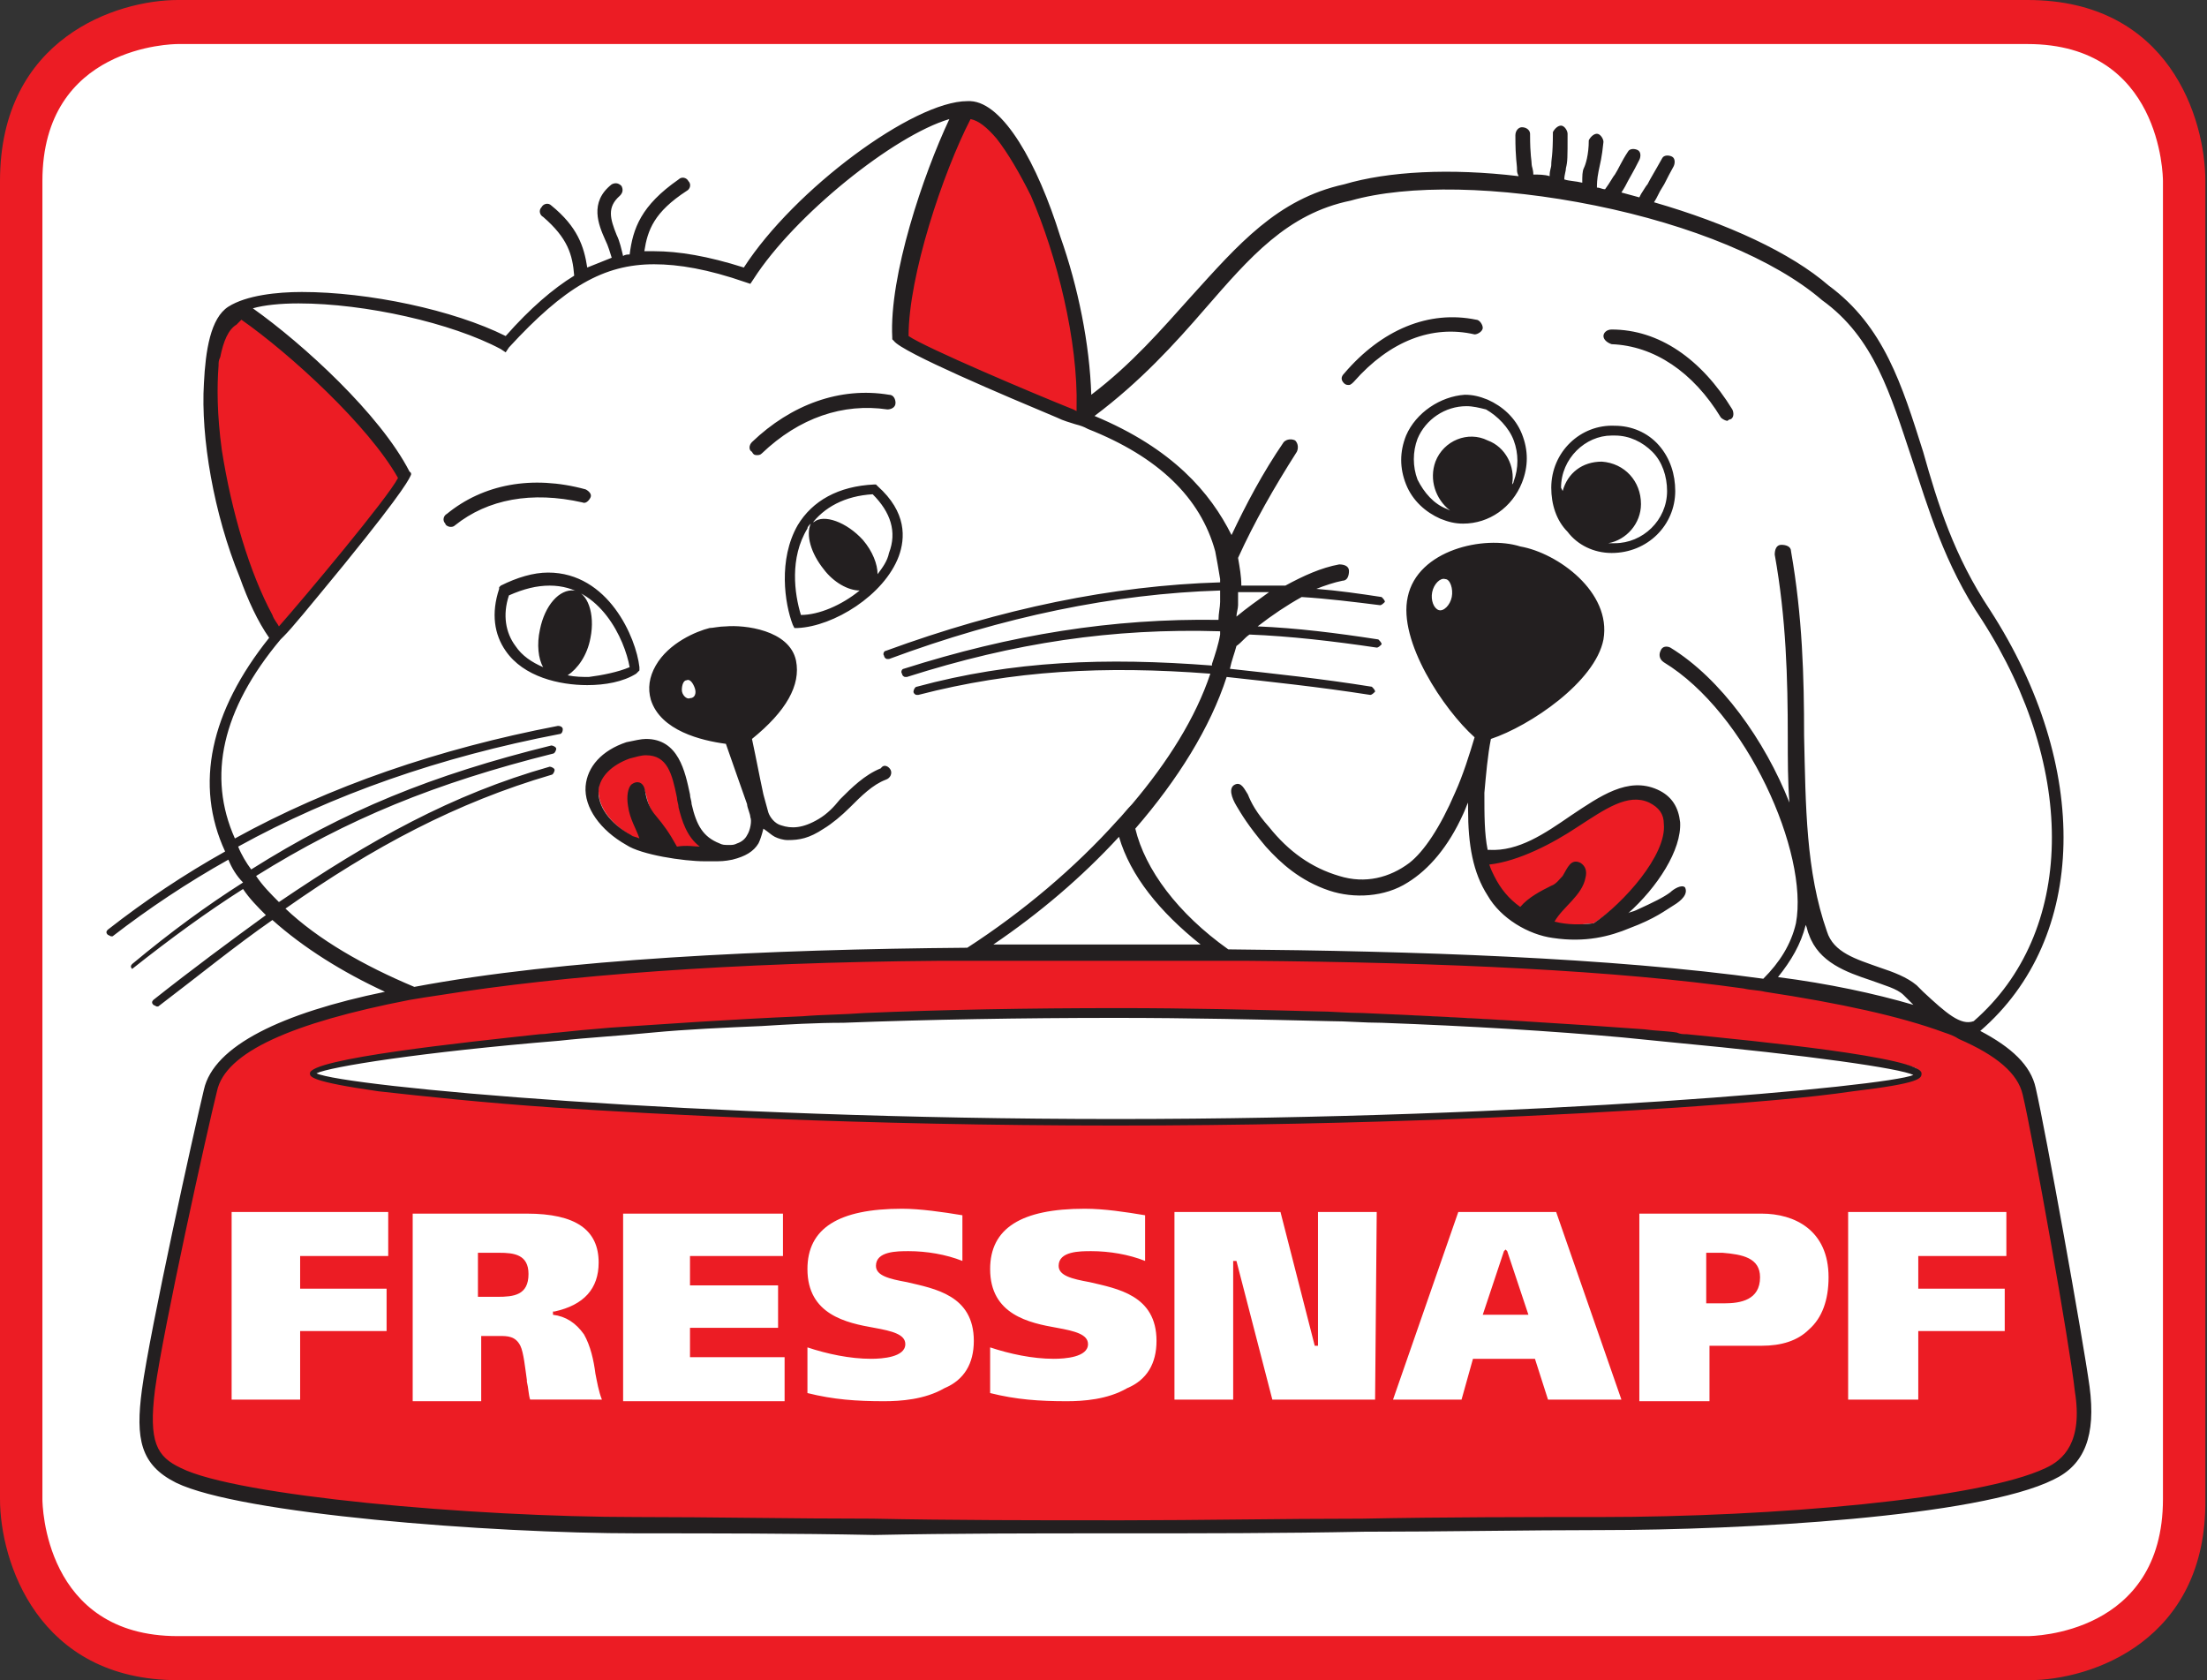
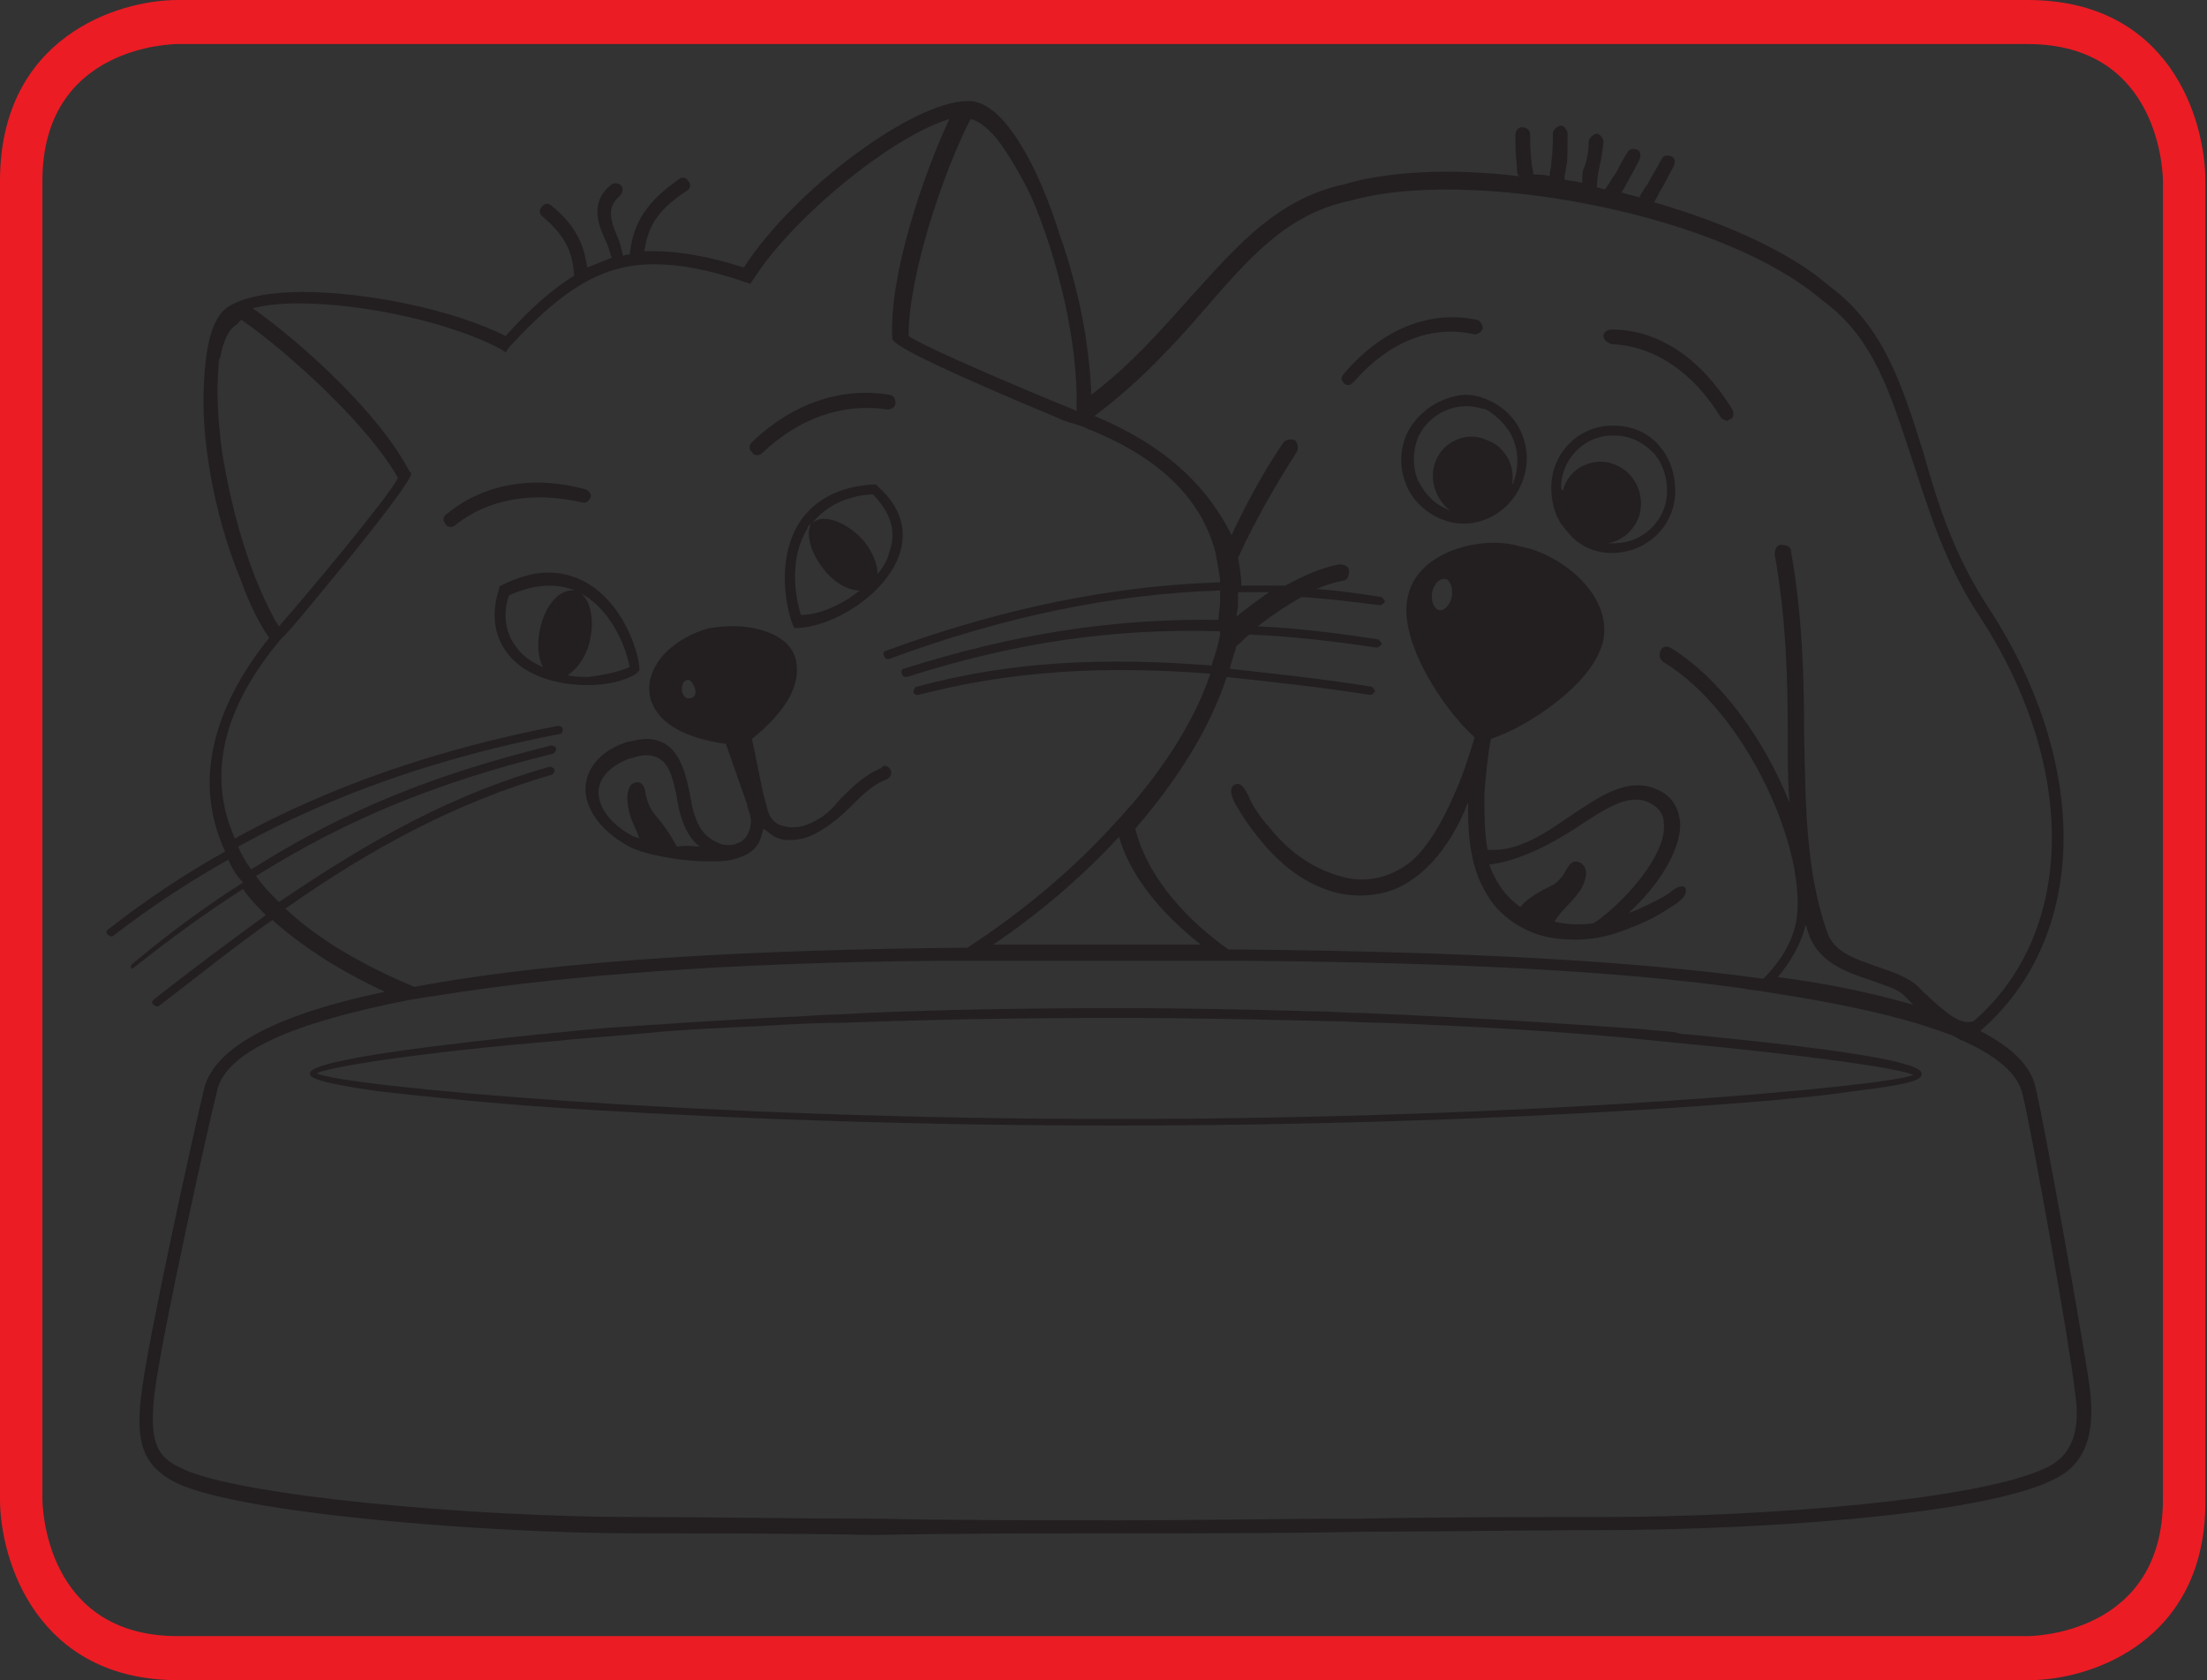
<svg xmlns="http://www.w3.org/2000/svg" id="Ebene_1" x="0px" y="0px" viewBox="0 0 135.3 103" style="enable-background:new 0 0 135.3 103;" xml:space="preserve">
  <rect x="0" y="0" width="135.3" height="103" fill="#333333" stroke="none" />
  <style type="text/css"> .st0{fill:#FFFFFF;} .st1{fill:#EC1C24;} .st2{fill:#231F20;} </style>
  <g>
    <g>
      <g>
-         <path class="st0" d="M124.4,100.5L124.4,100.5H10.9c-8.4,0-8.5-8.3-8.5-8.6V11.1c0-8.5,8.2-8.6,8.5-8.6h113.4 c8.4,0,8.5,8.3,8.5,8.6v80.8C132.9,100.3,124.7,100.5,124.4,100.5" />
-       </g>
+         </g>
    </g>
    <g>
      <g>
        <path class="st1" d="M10.9,2.7c-0.3,0-8.3,0.1-8.3,8.4v80.8c0,0.3,0.1,8.4,8.3,8.4h113.4c0.3,0,8.3-0.1,8.3-8.4V11.1 c0-0.3-0.1-8.4-8.3-8.4C124.4,2.7,10.9,2.7,10.9,2.7z M124.4,103H10.9C2.3,103,0,95.7,0,91.9V11.1C0,2.3,7.2,0,10.9,0h113.4 c8.7,0,10.9,7.3,10.9,11.1v80.8C135.3,100.6,128.2,103,124.4,103" />
      </g>
    </g>
    <g>
      <g>
-         <path class="st1" d="M123,74.3h-9.7v11.5h4.3v-4.2h5.3V79h-5.3V77h5.4V74.3z M112.1,78.3c0-2.9-2.1-3.9-4.1-3.9h-7.5v11.5h4.3 v-3.4h3.2c1.2,0,2.2-0.3,2.9-1C111.7,80.8,112.1,79.7,112.1,78.3 M99.4,85.8l-4-11.5h-6l-4,11.5h4.2l0.7-2.5h3.8l0.8,2.5H99.4z M84.4,74.3h-3.6v8.2h-0.2l-2.1-8.2h-6.5v11.5h3.6v-8.5h0.2l2.2,8.5h6.3L84.4,74.3L84.4,74.3z M70.9,82.2c0-2.8-2.4-3.2-4.1-3.6 c-1.1-0.2-1.9-0.4-1.9-1c0-0.9,1.3-0.9,2-0.9c1.1,0,2.3,0.2,3.3,0.6v-2.8c-1.2-0.2-2.5-0.4-3.7-0.4c-3.9,0-5.8,1.2-5.8,3.7 c0,2.8,2.4,3.3,4.1,3.6c1.1,0.2,1.9,0.4,1.9,1c0,0.8-1.4,0.9-2.1,0.9c-1.3,0-2.7-0.3-3.9-0.7v2.8c1.6,0.4,3,0.5,4.7,0.5 c1,0,2.5-0.1,3.7-0.8C70.3,84.6,70.9,83.6,70.9,82.2 M59.7,82.2c0-2.8-2.4-3.2-4.1-3.6c-1.1-0.2-1.9-0.4-1.9-1 c0-0.9,1.3-0.9,2-0.9c1.1,0,2.3,0.2,3.3,0.6v-2.8c-1.2-0.2-2.6-0.4-3.7-0.4c-3.9,0-5.8,1.2-5.8,3.7c0,2.8,2.4,3.3,4.1,3.6 c1.1,0.2,1.9,0.4,1.9,1c0,0.8-1.4,0.9-2.1,0.9c-1.3,0-2.7-0.3-3.9-0.7v2.8c1.6,0.4,3,0.5,4.7,0.5c1,0,2.5-0.1,3.7-0.8 C59.1,84.6,59.7,83.6,59.7,82.2 M48.1,83.2h-5.8v-1.8h5.4v-2.6h-5.4V77H48v-2.6h-9.8v11.5h9.9V83.2z M36.9,85.8 c-0.2-0.5-0.3-1.1-0.4-1.6l0,0c-0.1-0.8-0.3-1.7-0.7-2.4c-0.5-0.7-1.1-1.1-1.9-1.2l0,0l0-0.1v-0.1l0,0l0.1,0 c1.8-0.4,2.7-1.4,2.7-3c0-2-1.4-3-4.4-3h-7v11.5h4.2v-4h1.1c0.5,0,1,0,1.3,0.6c0.2,0.4,0.3,1.4,0.4,2.1l0,0.1 c0.1,0.4,0.1,0.8,0.2,1.1H36.9L36.9,85.8z M23.9,74.3h-9.7v11.5h4.2v-4.2h5.3V79h-5.3V77h5.4V74.3z M19.2,65.7l0.1,0.2 c1.6,0.8,22.8,2.8,49.1,2.8c26.3,0,47.5-2,49.1-2.8l0.1-0.2l-0.1-0.2c-0.8-0.4-6.2-1.3-14.9-2.1l-3-0.3 c-4.8-0.4-9.8-0.7-14.8-0.9l-3.2-0.1c-4.4-0.1-8.8-0.2-13.1-0.2c-5.5,0-11.1,0.1-16.7,0.4l-5,0.2L40,63l-5.7,0.5 c-8.8,0.8-14.2,1.6-15,2.1L19.2,65.7 M125.5,90.2c-4,2-16.8,3-27.4,3l-29.2,0.2h-1l-28.9-0.2c-10.1,0-24.5-1.3-28-3 c-1.6-0.8-2.1-1.7-1.7-5c0.4-3.7,3.2-15.9,3.8-18.3c0.6-2.4,4.6-4.4,11.9-5.8l1.9-0.3c7.5-1.3,17.9-2,30.7-2.1l1.9,0l4,0l3.9,0 l1.1,0h0.3l1.1,0l3.6,0l1.3,0l1.6,0c12.4,0.1,22.7,0.6,30.5,1.7l1.3,0.2c4.7,0.7,8.4,1.5,11,2.5l0.9,0.4c2.4,1,3.7,2.2,4,3.5 c0.6,2.5,2.9,15.4,3.2,18.2C127.9,88.5,126.6,89.6,125.5,90.2 M107.9,78.3c0,1.4-1.2,1.6-2.2,1.6h-1.1v-3.1h1 C106.8,76.9,107.9,77.1,107.9,78.3 M32.4,78.1c0,1.3-0.9,1.4-1.9,1.4h-1.2v-2.7h1.3C31.5,76.8,32.4,76.9,32.4,78.1 M92.4,76.7 l1.3,3.9h-2.8l1.3-3.9l0.1-0.1L92.4,76.7L92.4,76.7L92.4,76.7 M59.4,7.1L59.4,7.1l-0.1,0.1l0,0c-1.5,3.1-3.8,9.5-3.7,13.4 l0.1,0.1l0,0c1,0.7,7.2,3.4,10.1,4.6l0.3,0.1l0.1,0l0.1-0.1l0-0.1l0-0.2c0.1-3.8-1-8.9-2.8-13.1c-0.7-1.5-1.4-2.8-2.1-3.6 c-0.6-0.7-1.2-1.2-1.7-1.3L59.4,7.1 M96.6,50.6L96.6,50.6c-1.4,1-3.5,2.1-5.3,2.3l-0.1,0l-0.1,0.1l0,0.1l0,0.1l0.3,0.7 c0.4,0.8,1,1.5,1.7,2l0.1,0l0.2,0l0-0.1c0.4-0.5,0.9-0.8,1.4-1.1l0.4-0.2c0.3-0.2,0.6-0.4,0.8-0.7l0.2-0.3 c0.1-0.2,0.3-0.5,0.4-0.5l0.2,0.1c0.1,0.1,0.3,0.2,0.2,0.6c-0.1,0.6-0.6,1.1-1.1,1.6c-0.3,0.3-0.6,0.6-0.8,1l-0.1,0.1l0,0.1 l0.1,0.1l0.1,0c0.5,0.1,0.9,0.1,1.4,0.1l1.1-0.1c1.9-1.2,4.7-4.3,4.6-6.3c0-0.7-0.4-1.1-1-1.4c-0.3-0.1-0.6-0.2-0.9-0.2 C99.2,48.8,98,49.6,96.6,50.6 M38.7,46.2L38.7,46.2c-1.2,0.4-1.9,1.1-2,2.1c-0.1,1.1,0.7,2.2,2.1,3l0.5,0.2l0.1,0l0.1-0.1l0-0.1 l-0.2-0.6c-0.2-0.4-0.4-0.9-0.5-1.4c-0.1-0.6,0-1,0.2-1.1c0.1-0.1,0.2-0.1,0.2-0.1c0.1,0,0.2,0.1,0.3,0.3l0.1,0.3 c0.1,0.4,0.2,0.9,0.6,1.4c0.4,0.6,0.8,1,1.3,1.9l0.1,0.1l1.3,0.1l0.1-0.1l0-0.1l0-0.2c-0.7-0.6-1-1.5-1.2-2.3L41.8,49l0-0.1 c-0.3-1.5-0.7-2.8-2.1-2.8C39.4,46,39,46.1,38.7,46.2 M14.8,19.4L14.8,19.4c2.9,2,7.9,6.4,9.7,9.8l0,0l0,0.2 c-0.6,1.3-6,7.5-7.3,9.1l-0.1,0.1l-0.1,0L17,38.6l-0.1-0.1l-0.4-0.6l0,0c-1.4-2.7-2.6-6.5-3.1-10.2c-0.3-2.1-0.3-3.8-0.2-5.3 l0-0.1l0.1-0.4c0.2-1.1,0.6-1.8,1-2.1l0.3-0.3L14.8,19.4" />
-       </g>
+         </g>
    </g>
    <g>
      <g>
-         <path class="st2" d="M68.4,68.6c-25.8,0-47.3-2-49-2.8c0.8-0.4,6.4-1.3,14.9-2c1.8-0.2,3.7-0.3,5.7-0.5c2.1-0.2,4.4-0.3,6.7-0.4 c1.6-0.1,3.3-0.2,5-0.2c5.2-0.2,10.9-0.3,16.7-0.3c4.5,0,8.9,0.1,13.1,0.2c1.1,0,2.1,0.1,3.2,0.1c5.4,0.2,10.4,0.5,14.8,0.9 c1,0.1,2,0.2,3,0.3c8.5,0.8,14,1.6,14.8,2C115.7,66.6,94.1,68.6,68.4,68.6 M103.4,63.4c-0.2,0-0.4,0-0.6-0.1 c-0.6-0.1-1.3-0.1-2-0.2c-4.1-0.3-10.1-0.7-17.3-1c-0.9,0-1.9-0.1-2.8-0.1c-3.8-0.1-7.9-0.2-12.1-0.2c-5.6,0-10.9,0.1-15.6,0.3 c-1.3,0.1-2.6,0.1-3.8,0.2c-4.7,0.2-8.7,0.5-11.8,0.7c-1.2,0.1-2.3,0.2-3.2,0.3c-0.3,0-0.7,0.1-1.1,0.1 C28.5,63.9,19,64.9,19,65.8c0,0.2,0,0.5,4.2,1.1c2.7,0.3,6.4,0.7,10.8,1c6.1,0.4,18.7,1.1,34.4,1.1s28.3-0.7,34.4-1.1 c4.4-0.3,8.1-0.6,10.8-1c4.2-0.5,4.2-0.8,4.2-1.1C117.8,64.8,107.4,63.8,103.4,63.4 M125.4,90c-4,1.9-16.7,3-27.3,3 c-4.5,0-9.6,0-14.6,0.1c-4.9,0-10,0.1-14.6,0.1h-1c-4.5,0-9.5,0-14.4-0.1c-4.9,0-9.9-0.1-14.5-0.1c-10.1,0-24.5-1.3-27.9-3 c-1.5-0.7-2-1.6-1.6-4.8c0.5-3.7,3.2-15.9,3.8-18.3c0.5-2.4,4.6-4.2,11.8-5.6c0.6-0.1,1.2-0.2,1.9-0.3c7.5-1.2,17.8-2,30.6-2.1 c0.6,0,1.3,0,1.9,0c1.3,0,2.6,0,4,0c1.3,0,2.6,0,3.9,0c0.5,0,0.8,0,1.1,0h0.3c0.2,0,0.6,0,1.1,0c1.7,0,3.3,0,4.9,0 c0.5,0,1.1,0,1.6,0c12.4,0.1,22.7,0.6,30.5,1.7c0.4,0.1,0.9,0.1,1.3,0.2c4.6,0.7,8.3,1.5,11,2.5c0.3,0.1,0.6,0.2,0.9,0.4 c2.3,1,3.6,2.1,3.9,3.4c0.6,2.5,2.9,15.4,3.2,18.2C127.7,88.4,126.5,89.5,125.4,90 M17.5,55.7c5.4-3.8,10.5-6.5,16.3-8.2 c0.1,0,0.2-0.2,0.2-0.3c0-0.1-0.2-0.2-0.3-0.2c-6,1.7-11,4.5-16.6,8.3c-0.5-0.5-1-1-1.4-1.6c5.6-3.5,11-5.7,18.2-7.5 c0.1,0,0.2-0.2,0.2-0.3c0-0.1-0.2-0.2-0.3-0.2c-7.3,1.8-12.7,4-18.4,7.6c-0.3-0.4-0.6-0.9-0.8-1.4c5.8-3.2,12.4-5.5,19.7-6.9 c0.1,0,0.2-0.1,0.2-0.3c0-0.1-0.1-0.2-0.3-0.2c-7.3,1.4-14,3.7-19.8,6.9c-1.7-3.8-0.8-7.9,2.8-12.2l0.2-0.2 c0.5-0.5,1.4-1.6,3.7-4.4c3.9-4.8,4-5.3,4.1-5.5l0-0.1l-0.1-0.1c-1.8-3.5-6.5-7.8-9.6-10c0.7-0.2,1.7-0.3,2.8-0.3 c4.1,0,9.4,1.2,12.4,2.8l0.3,0.2l0.2-0.3c3.4-3.7,5.8-5.1,8.9-5.1c1.5,0,3.3,0.3,5.6,1.1l0.3,0.1l0.2-0.3c2.5-3.9,8.6-8.8,12-9.8 c-1.6,3.4-3.7,9.6-3.5,13.4l0,0.1l0.1,0.1c0.5,0.7,6.9,3.4,10,4.7c0.4,0.2,0.8,0.3,1.1,0.4c0.4,0.1,0.6,0.2,0.6,0.2l0.2,0.1 c4.3,1.7,6.9,4.2,7.8,7.5c0.1,0.5,0.2,1.1,0.3,1.7l0,0.2c-6.6,0.2-13.4,1.6-20.5,4.2c-0.1,0-0.2,0.2-0.1,0.3 c0,0.1,0.1,0.2,0.2,0.2l0.1,0c7-2.6,13.8-4,20.3-4.2c0,0.2,0,0.5,0,0.7c0,0.3-0.1,0.7-0.1,1.1C68.2,37.9,62,38.9,55.4,41 c-0.1,0-0.2,0.2-0.1,0.3c0,0.1,0.1,0.2,0.2,0.2l0.1,0c6.6-2.1,12.6-3,19.2-2.8l0,0.2c-0.1,0.6-0.3,1.2-0.5,1.8l0,0.1 c-6.5-0.5-12.2-0.3-18.1,1.3c-0.1,0-0.2,0.2-0.2,0.3c0,0.1,0.1,0.2,0.2,0.2l0.1,0c5.8-1.5,11.4-1.8,17.9-1.3 c-0.9,2.7-2.6,5.4-4.8,8c-0.3,0.3-0.6,0.7-0.9,1c-2.6,2.9-5.8,5.6-9.2,7.8c-12.3,0.1-24.9,0.7-33.9,2.4 C22.3,59.2,19.5,57.6,17.5,55.7 M13.6,27.6c-0.3-2.2-0.3-3.9-0.2-5.2c0-0.2,0-0.3,0.1-0.5c0.2-1,0.5-1.7,1-2l0.3-0.3 c3,2.1,7.8,6.5,9.6,9.7c-0.6,1.2-5.8,7.4-7.3,9.1l0,0c-0.1-0.2-0.3-0.4-0.4-0.7C15.3,35.1,14.2,31.4,13.6,27.6 M59.5,7.3 L59.5,7.3c0.5,0.1,1,0.5,1.6,1.2c0.7,0.9,1.4,2.1,2.1,3.5c1.6,3.7,2.9,8.9,2.8,13l0,0.2l-0.2-0.1c-2.5-1-9.1-3.8-10.1-4.5 C55.7,16.9,57.8,10.6,59.5,7.3L59.5,7.3z M75.8,37.8c0-0.2,0.1-0.5,0.1-0.7c0-0.3,0-0.5,0-0.8c0.6,0,1.3,0,1.9,0 C77.1,36.8,76.4,37.3,75.8,37.8 M73.6,57.9c-1.3,0-2.5,0-3.7,0c-0.5,0-0.8,0-1.1,0h-0.3c-0.2,0-0.6,0-1.1,0c-2.1,0-4.3,0-6.5,0 c2.8-1.9,5.4-4.1,7.7-6.6C69.3,53.7,71.1,55.9,73.6,57.9 M117.3,61.6c-2.4-0.7-5.2-1.3-8.3-1.7c0.8-1,1.4-2,1.7-3.2 c0.1,0.2,0.1,0.4,0.2,0.6c0.6,1.7,2.3,2.3,3.8,2.8c0.8,0.3,1.6,0.5,2,0.9l0.4,0.4L117.3,61.6 M67.1,25.5c2.8-2.1,4.9-4.4,6.8-6.6 c2.7-3.1,5-5.8,8.9-6.6c3.5-1,9.1-0.9,15,0.3c5.9,1.2,11,3.3,13.9,5.8c3.2,2.3,4.2,5.8,5.5,9.7c1,3,2,6.5,4.3,9.9 c5.9,9.2,5.7,19.2-0.5,24.6c-0.8,0.3-1.7-0.5-3.1-1.8l-0.4-0.4c-0.6-0.5-1.4-0.8-2.3-1.1c-1.4-0.5-2.8-0.9-3.2-2.2 c-1.3-3.7-1.3-7.7-1.4-12c0-3.6-0.1-7.3-0.8-11.3c0-0.3-0.3-0.4-0.6-0.4c-0.3,0-0.4,0.3-0.4,0.6c0.7,3.9,0.8,7.6,0.8,11.2 c0,1.4,0,2.7,0.1,4c-1.5-3.8-4.2-7.6-7.3-9.5c-0.2-0.1-0.5-0.1-0.6,0.2c-0.1,0.2-0.1,0.5,0.2,0.7c5.1,3.1,8.9,11.7,8.1,16 c-0.3,1.3-1,2.4-2,3.4c-9.4-1.3-21.4-1.7-32.8-1.8c-3.1-2.2-5.1-4.9-5.7-7.4c2.6-3,4.6-6.2,5.6-9.3c2.7,0.3,5.6,0.6,8.8,1.1 c0.1,0,0.2-0.1,0.3-0.2c0-0.1-0.1-0.2-0.2-0.3c-3.1-0.5-6-0.8-8.7-1.1c0.1-0.5,0.3-1,0.4-1.4c0.3-0.2,0.5-0.5,0.8-0.7 c2.5,0.1,5.1,0.4,7.8,0.8c0.1,0,0.2-0.1,0.3-0.2c0-0.1-0.1-0.2-0.2-0.3c-2.6-0.4-5-0.7-7.4-0.8c0.9-0.7,1.8-1.3,2.7-1.8 c1.6,0.1,3.2,0.3,4.8,0.5c0.1,0,0.2-0.1,0.3-0.2c0-0.1-0.1-0.2-0.2-0.3c-1.3-0.2-2.7-0.4-4-0.5c0.5-0.2,1.1-0.4,1.6-0.5 c0.3,0,0.4-0.3,0.4-0.6c0-0.3-0.3-0.4-0.6-0.4c-1.1,0.2-2.2,0.7-3.3,1.3c-0.9,0-1.8,0-2.7,0c0-0.6-0.1-1.1-0.2-1.7 c1-2.2,2.2-4.3,3.6-6.5c0.1-0.2,0.1-0.5-0.1-0.7c-0.2-0.1-0.5-0.1-0.7,0.1c-1.3,1.9-2.3,3.8-3.2,5.7 C74.2,30.2,71.9,27.5,67.1,25.5L67.1,25.5 M128.1,85c-0.4-2.9-2.7-15.7-3.3-18.3c-0.3-1.4-1.5-2.5-3.4-3.5 c6.6-5.7,6.8-16.2,0.6-25.8c-2.2-3.3-3.2-6.5-4.1-9.7c-1.3-4.1-2.4-7.7-5.8-10.2c-2.3-2-6.2-3.8-10.7-5.1 c0.2-0.3,0.3-0.6,0.5-0.9c0.2-0.3,0.2-0.4,0.7-1.3c0.1-0.2,0.1-0.5-0.1-0.6c-0.2-0.1-0.5-0.1-0.6,0.1c-0.5,0.9-0.7,1.2-0.9,1.6 c-0.1,0.1-0.2,0.3-0.4,0.6l-0.1,0.2c-0.4-0.1-0.7-0.2-1.1-0.3c0.2-0.3,0.3-0.5,0.4-0.7c0.1-0.2,0.3-0.5,0.7-1.3 c0.1-0.2,0.1-0.5-0.1-0.6c-0.2-0.1-0.5-0.1-0.6,0.1c-0.4,0.6-0.6,1.1-0.8,1.4c-0.1,0.1-0.3,0.5-0.6,0.9l0,0 c-0.2,0-0.3-0.1-0.5-0.1l0,0c0-0.2,0-0.5,0.1-1c0.1-0.5,0.2-0.8,0.3-1.8c0-0.2-0.2-0.5-0.4-0.5c-0.2,0-0.4,0.2-0.5,0.4 c0,0.9-0.2,1.5-0.3,1.7c-0.1,0.2-0.1,0.5-0.1,0.9c-0.4-0.1-0.8-0.1-1.1-0.2c0-0.3,0.1-0.5,0.1-0.7c0.1-0.4,0.1-0.6,0.1-2.1 c0-0.2-0.2-0.5-0.4-0.5c-0.2,0-0.4,0.2-0.5,0.4c0,1.5-0.1,1.6-0.1,2c0,0.2-0.1,0.3-0.1,0.7c-0.3-0.1-0.7-0.1-1-0.1 c0-0.3-0.1-0.5-0.1-0.6c0-0.3-0.1-0.5-0.1-1.9c0-0.2-0.2-0.4-0.5-0.4c-0.2,0-0.4,0.2-0.4,0.5c0,1.5,0.1,1.7,0.1,2.1 c0,0.1,0,0.2,0.1,0.4c-4.2-0.5-8-0.3-10.7,0.5c-4.1,0.9-6.5,3.7-9.4,6.9c-1.8,2-3.6,4.1-6.1,6c-0.1-3.1-0.8-6.6-1.9-9.7 c-1.4-4.5-3.5-8.2-5.5-8.3l-0.2,0c-3.3,0-10.6,5.4-13.7,10.2c-2.2-0.7-4-1-5.5-1c-0.2,0-0.4,0-0.6,0c0.2-1.3,0.6-2.4,2.6-3.7 c0.2-0.1,0.3-0.4,0.1-0.6c-0.1-0.2-0.4-0.3-0.6-0.1c-2.3,1.6-2.8,3-3,4.6c-0.1,0-0.3,0-0.4,0.1c-0.1-0.4-0.2-0.9-0.4-1.3 c-0.4-1-0.6-1.7,0.2-2.4c0.2-0.2,0.2-0.4,0.1-0.6c-0.2-0.2-0.4-0.2-0.6-0.1c-1.4,1.1-0.8,2.5-0.4,3.4c0.2,0.4,0.3,0.8,0.4,1.1 c-0.5,0.2-1,0.4-1.5,0.6c-0.2-1.3-0.6-2.5-2.2-3.8c-0.2-0.2-0.5-0.1-0.6,0.1c-0.2,0.2-0.1,0.5,0.1,0.6c1.5,1.3,1.8,2.3,1.9,3.6 c-1.3,0.8-2.7,2-4.2,3.7c-3.2-1.6-8.4-2.7-12.5-2.7c-1.5,0-3.4,0.2-4.5,0.9c-1.1,0.7-1.4,2.7-1.5,4.7c-0.2,3.3,0.6,8,2.2,11.9 c0.5,1.4,1.1,2.7,1.8,3.7c-3.6,4.5-4.6,9-2.7,13.1c-2.5,1.4-4.9,3-7.2,4.8c-0.1,0.1-0.1,0.2,0,0.3l0.2,0.1l0.1,0 c2.2-1.7,4.6-3.3,7.1-4.7c0.2,0.5,0.5,1,0.9,1.4c-2.2,1.4-4.4,3-6.8,5c-0.1,0.1-0.1,0.2,0,0.3L8,59.4l0.1,0 c2.4-1.9,4.6-3.5,6.8-4.9c0.4,0.6,0.9,1.1,1.4,1.6c-2.2,1.6-4.5,3.3-6.9,5.2c-0.1,0.1-0.1,0.2,0,0.3l0.2,0.1l0.1,0 c2.5-1.9,4.7-3.7,7-5.3c1.9,1.7,4.3,3.2,6.9,4.4c-6.3,1.3-10.5,3.3-11.1,6c-0.6,2.5-3.3,14.7-3.8,18.4c-0.4,3-0.1,4.6,2.1,5.7 c3.9,1.9,19.1,3.1,28.3,3.1c4.5,0,9.6,0,14.5,0.1C58.4,94,63.5,94,68,94h1c4.5,0,9.6,0,14.6-0.1c4.9,0,10-0.1,14.6-0.1 c8.6,0,23.1-0.8,27.7-3.1C127.8,89.8,128.5,88,128.1,85 M46.4,27.9c0.1,0,0.2,0,0.3-0.1c2.3-2.2,5-3.1,7.7-2.7 c0.2,0,0.5-0.1,0.5-0.4c0-0.2-0.1-0.5-0.4-0.5c-3-0.5-6,0.6-8.4,2.9c-0.2,0.2-0.2,0.5,0,0.6C46.2,27.9,46.3,27.9,46.4,27.9 M42.9,51.9c-0.8-0.6-1.1-1.6-1.3-2.4c0-0.2-0.1-0.4-0.1-0.6c-0.3-1.5-0.6-2.6-1.9-2.6c-0.3,0-0.6,0.1-1,0.2 c-1.1,0.4-1.8,1.1-1.9,1.9c-0.1,1,0.7,2.1,2,2.8c0.1,0.1,0.3,0.1,0.5,0.2c-0.2-0.6-0.6-1.2-0.7-2c-0.1-0.6,0-1.1,0.2-1.3 c0.4-0.3,0.7-0.1,0.8,0.2c0.1,0.3,0.1,1,0.7,1.7c0.5,0.6,0.8,1,1.3,1.9C42.1,51.8,42.6,51.9,42.9,51.9 M42.6,42.2 c-0.1-0.3-0.3-0.6-0.5-0.5c-0.2,0-0.3,0.3-0.3,0.6c0,0.3,0.3,0.6,0.5,0.5C42.6,42.8,42.7,42.5,42.6,42.2 M54.6,47.2 c0.1,0.2,0,0.5-0.3,0.6c-0.8,0.3-1.5,1-2.2,1.7c-0.5,0.5-1.1,1-1.6,1.3c-0.9,0.6-1.5,0.7-2.2,0.7c-0.3,0-0.6-0.1-0.8-0.2 c-0.2-0.1-0.4-0.3-0.7-0.5c-0.1,0.4-0.2,0.7-0.3,0.9c-0.3,0.5-0.8,0.8-1.6,1c-0.5,0.1-0.7,0.1-1.2,0.1c-0.2,0-0.3,0-0.5,0 c-1.3,0-3.9-0.4-4.8-1c-1.6-0.9-2.6-2.3-2.5-3.6c0.1-1.2,1-2.2,2.5-2.7c0.5-0.1,0.9-0.2,1.2-0.2c2,0,2.4,2,2.7,3.4 c0,0.2,0.1,0.4,0.1,0.6c0.3,1.3,0.7,2,1.7,2.4c0.2,0.1,0.3,0.1,0.6,0.1c0.2,0,0.3,0,0.5-0.1c0.3-0.1,0.5-0.3,0.6-0.5 c0.2-0.3,0.3-0.9,0.2-1.1c0-0.2-0.2-0.6-0.2-0.8c-0.5-1.4-0.7-2-1.3-3.7c-1.5-0.2-4-0.8-4.6-2.7c-0.2-0.7-0.1-1.4,0.3-2.1 c0.8-1.4,2.5-2.1,3.3-2.3c0.2,0,0.6-0.1,1-0.1c1.1-0.1,3.9,0.2,4.3,2.1c0.3,1.5-0.6,3.1-2.7,4.8c0.3,1.4,0.4,2,0.7,3.4 c0.1,0.4,0.2,0.7,0.3,1.1c0.1,0.3,0.4,0.7,0.8,0.8c0.6,0.2,1.3,0.2,2.3-0.4c0.5-0.3,0.9-0.7,1.3-1.2c0.7-0.7,1.5-1.5,2.5-1.9 C54.2,46.8,54.5,47,54.6,47.2 M38.6,40.9c-0.3-1.7-1.8-5-4.9-5c-0.8,0-1.6,0.2-2.5,0.6c-0.4,1.2-0.2,2.3,0.4,3.1 c0.4,0.6,1,1,1.7,1.3c-0.3-0.5-0.4-1.4-0.2-2.3c0.3-1.5,1.2-2.5,2.1-2.4c0.8,0.1,1.3,1.4,1,2.9c-0.2,1.1-0.8,1.9-1.4,2.3 c0.5,0.1,0.9,0.1,1.3,0.1C36.9,41.4,37.9,41.2,38.6,40.9 M39,41.3C38.2,41.8,37.1,42,36,42c-1.7,0-3.9-0.5-5-2.1 c-0.7-1-0.9-2.3-0.4-3.8l0-0.1l0.1-0.1c1-0.5,2-0.8,2.9-0.8c3.7,0,5.4,4,5.6,5.8l0,0.2L39,41.3z M53.5,30.3 c-1.7,0.1-3,0.8-3.8,1.9c0.1-0.1,0.1-0.2,0.2-0.2c0.6-0.5,2,0,3,1.1c0.6,0.7,0.9,1.5,0.9,2.1c0.3-0.4,0.6-0.8,0.7-1.3 C55,32.6,54.6,31.4,53.5,30.3 M52.7,36.2c-0.7,0-1.6-0.5-2.2-1.3c-0.8-1-1.1-2.1-0.8-2.8c-0.1,0.1-0.2,0.2-0.2,0.3 c-1.1,1.8-0.8,4-0.4,5.3C50.2,37.7,51.6,37.1,52.7,36.2 M55.1,34.1c-0.9,2.4-4,4.3-6.2,4.4l-0.2,0l-0.1-0.2 c-0.5-1.3-0.9-4,0.3-6.1c0.9-1.5,2.5-2.4,4.7-2.5l0.1,0l0.1,0.1C55.6,31.4,55.5,33,55.1,34.1 M27.9,32.2 c-0.1,0.1-0.2,0.1-0.3,0.1c-0.1,0-0.3-0.1-0.3-0.2c-0.2-0.2-0.1-0.5,0.1-0.6c2.2-1.8,5.2-2.4,8.5-1.5c0.2,0.1,0.4,0.3,0.3,0.5 c-0.1,0.2-0.3,0.4-0.5,0.3C32.6,30.1,29.9,30.6,27.9,32.2 M98.3,20.6c0-0.2,0.2-0.4,0.5-0.4c2.9,0,5.5,1.8,7.4,4.9 c0.1,0.2,0.1,0.5-0.1,0.6c-0.1,0-0.2,0.1-0.2,0.1c-0.1,0-0.3-0.1-0.4-0.2c-1.7-2.8-4.1-4.4-6.7-4.5C98.5,21,98.3,20.8,98.3,20.6 M97.7,56.6c-0.8,0.1-1.6,0.1-2.4-0.1c0.5-0.9,1.7-1.6,1.9-2.7c0.1-0.4,0-0.7-0.3-0.9c-0.6-0.3-0.8,0.3-1.1,0.8 c-0.2,0.2-0.4,0.5-0.7,0.6c-0.6,0.3-1.4,0.7-1.9,1.3c-0.7-0.5-1.2-1.1-1.6-1.9c-0.1-0.2-0.2-0.4-0.3-0.7c1.8-0.2,3.9-1.3,5.4-2.3 c1.7-1.1,3.1-2.1,4.4-1.5c0.6,0.3,0.9,0.7,0.9,1.3C102.2,52.4,99.5,55.4,97.7,56.6 M89,36.6c-0.1,0.5-0.5,0.9-0.8,0.8 c-0.3-0.1-0.5-0.6-0.4-1.1c0.1-0.5,0.5-0.9,0.8-0.8C88.9,35.5,89.1,36.1,89,36.6 M102.4,54.7c-0.4,0.3-1,0.6-2.1,1.1 c-0.2,0.1-0.4,0.1-0.5,0.2c1.8-1.6,3.3-3.9,3.2-5.6c-0.1-0.9-0.5-1.6-1.4-2c-1.8-0.8-3.5,0.4-5.3,1.6c-1.6,1.1-3.2,2.2-5,2.1 l-0.1,0C91,51.1,91,50,91,48.6c0.1-1.1,0.2-2.3,0.4-3.3c2.4-0.8,6.4-3.5,6.9-6.1c0.5-2.9-2.8-5.3-5.1-5.7 c-2.2-0.7-6.3,0.2-6.9,3.1c-0.6,2.7,2.2,6.9,4.1,8.6c-0.3,1-0.7,2.3-1.2,3.4c-0.9,2.1-1.9,3.6-2.8,4.3c-1.2,0.9-2.7,1.3-4.3,0.8 c-1.7-0.5-3.1-1.5-4.3-3c-0.8-0.9-1.1-1.5-1.3-2c-0.2-0.3-0.4-0.8-0.8-0.6c-0.4,0.2-0.2,0.8,0.1,1.3c0.3,0.5,0.7,1.2,1.8,2.5 c0.9,1,2.1,2.1,3.9,2.7c1.5,0.5,3.4,0.4,4.8-0.5c1.3-0.8,2.5-2.2,3.4-4.2c0.1-0.2,0.2-0.5,0.3-0.7c0,0.1,0,0.3,0,0.4 c0,2.2,0.3,3.9,1.2,5.3c0.8,1.4,2.5,2.4,4,2.6c2,0.3,3.5-0.1,4.7-0.6c1.6-0.6,2.2-1.1,2.7-1.4c0.5-0.3,0.9-0.7,0.7-1.1 C103.1,54.2,102.6,54.5,102.4,54.7 M92.8,27c0.3,0.8,0.3,1.7,0,2.5c0,0.1-0.1,0.2-0.1,0.2c0.2-1.1-0.4-2.3-1.5-2.7 C90,26.4,88.5,27,88,28.3c-0.4,1.1,0,2.3,0.9,3l-0.2-0.1c-0.8-0.3-1.4-1-1.8-1.8c-0.3-0.8-0.3-1.7,0-2.5c0.5-1.2,1.7-2,3-2 c0.4,0,0.8,0.1,1.2,0.2C91.8,25.5,92.5,26.2,92.8,27 M86.2,26.7c-0.4,1-0.4,2,0,3c0.4,1,1.2,1.7,2.1,2.1c0.5,0.2,0.9,0.3,1.4,0.3 c1.6,0,3-1,3.6-2.5c0.4-1,0.4-2,0-3c-0.4-1-1.2-1.7-2.1-2.1c-0.5-0.2-0.9-0.3-1.4-0.3C88.3,24.3,86.8,25.3,86.2,26.7 M83,23.4 c-0.1,0.1-0.2,0.2-0.3,0.2c-0.1,0-0.2,0-0.3-0.1c-0.2-0.2-0.2-0.4,0-0.6c2.3-2.7,5.2-3.9,8.1-3.3c0.2,0,0.4,0.3,0.4,0.5 c0,0.2-0.3,0.4-0.5,0.4C87.8,19.9,85.2,20.9,83,23.4 M95.7,29.9c0-1.8,1.5-3.2,3.1-3.2l0.2,0c0.9,0,1.7,0.4,2.3,1 c0.6,0.6,0.9,1.5,0.9,2.4c0,1.8-1.5,3.2-3.2,3.2h-0.1c-0.1,0-0.2,0-0.3,0c1.1-0.2,2-1.2,2-2.4c0-1.4-1-2.5-2.4-2.6 c-1.2,0-2.1,0.7-2.4,1.8L95.7,29.9 M98.8,33.9L98.8,33.9c2.2,0,3.9-1.7,3.9-3.8c0-1-0.3-2-1-2.8c-0.7-0.8-1.7-1.2-2.7-1.2 c-2.1-0.1-3.9,1.6-3.9,3.8c0,1,0.3,2,1,2.7C96.7,33.4,97.7,33.9,98.8,33.9" />
+         <path class="st2" d="M68.4,68.6c-25.8,0-47.3-2-49-2.8c0.8-0.4,6.4-1.3,14.9-2c1.8-0.2,3.7-0.3,5.7-0.5c2.1-0.2,4.4-0.3,6.7-0.4 c1.6-0.1,3.3-0.2,5-0.2c5.2-0.2,10.9-0.3,16.7-0.3c4.5,0,8.9,0.1,13.1,0.2c1.1,0,2.1,0.1,3.2,0.1c5.4,0.2,10.4,0.5,14.8,0.9 c1,0.1,2,0.2,3,0.3c8.5,0.8,14,1.6,14.8,2C115.7,66.6,94.1,68.6,68.4,68.6 M103.4,63.4c-0.2,0-0.4,0-0.6-0.1 c-0.6-0.1-1.3-0.1-2-0.2c-4.1-0.3-10.1-0.7-17.3-1c-0.9,0-1.9-0.1-2.8-0.1c-3.8-0.1-7.9-0.2-12.1-0.2c-5.6,0-10.9,0.1-15.6,0.3 c-1.3,0.1-2.6,0.1-3.8,0.2c-4.7,0.2-8.7,0.5-11.8,0.7c-1.2,0.1-2.3,0.2-3.2,0.3c-0.3,0-0.7,0.1-1.1,0.1 C28.5,63.9,19,64.9,19,65.8c0,0.2,0,0.5,4.2,1.1c2.7,0.3,6.4,0.7,10.8,1c6.1,0.4,18.7,1.1,34.4,1.1s28.3-0.7,34.4-1.1 c4.4-0.3,8.1-0.6,10.8-1c4.2-0.5,4.2-0.8,4.2-1.1C117.8,64.8,107.4,63.8,103.4,63.4 M125.4,90c-4,1.9-16.7,3-27.3,3 c-4.5,0-9.6,0-14.6,0.1c-4.9,0-10,0.1-14.6,0.1h-1c-4.5,0-9.5,0-14.4-0.1c-4.9,0-9.9-0.1-14.5-0.1c-10.1,0-24.5-1.3-27.9-3 c-1.5-0.7-2-1.6-1.6-4.8c0.5-3.7,3.2-15.9,3.8-18.3c0.5-2.4,4.6-4.2,11.8-5.6c0.6-0.1,1.2-0.2,1.9-0.3c7.5-1.2,17.8-2,30.6-2.1 c0.6,0,1.3,0,1.9,0c1.3,0,2.6,0,4,0c1.3,0,2.6,0,3.9,0c0.5,0,0.8,0,1.1,0h0.3c0.2,0,0.6,0,1.1,0c1.7,0,3.3,0,4.9,0 c0.5,0,1.1,0,1.6,0c12.4,0.1,22.7,0.6,30.5,1.7c0.4,0.1,0.9,0.1,1.3,0.2c4.6,0.7,8.3,1.5,11,2.5c0.3,0.1,0.6,0.2,0.9,0.4 c2.3,1,3.6,2.1,3.9,3.4c0.6,2.5,2.9,15.4,3.2,18.2C127.7,88.4,126.5,89.5,125.4,90 M17.5,55.7c5.4-3.8,10.5-6.5,16.3-8.2 c0.1,0,0.2-0.2,0.2-0.3c0-0.1-0.2-0.2-0.3-0.2c-6,1.7-11,4.5-16.6,8.3c-0.5-0.5-1-1-1.4-1.6c5.6-3.5,11-5.7,18.2-7.5 c0.1,0,0.2-0.2,0.2-0.3c0-0.1-0.2-0.2-0.3-0.2c-7.3,1.8-12.7,4-18.4,7.6c-0.3-0.4-0.6-0.9-0.8-1.4c5.8-3.2,12.4-5.5,19.7-6.9 c0.1,0,0.2-0.1,0.2-0.3c0-0.1-0.1-0.2-0.3-0.2c-7.3,1.4-14,3.7-19.8,6.9c-1.7-3.8-0.8-7.9,2.8-12.2l0.2-0.2 c0.5-0.5,1.4-1.6,3.7-4.4c3.9-4.8,4-5.3,4.1-5.5l0-0.1l-0.1-0.1c-1.8-3.5-6.5-7.8-9.6-10c0.7-0.2,1.7-0.3,2.8-0.3 c4.1,0,9.4,1.2,12.4,2.8l0.3,0.2l0.2-0.3c3.4-3.7,5.8-5.1,8.9-5.1c1.5,0,3.3,0.3,5.6,1.1l0.3,0.1l0.2-0.3c2.5-3.9,8.6-8.8,12-9.8 c-1.6,3.4-3.7,9.6-3.5,13.4l0,0.1l0.1,0.1c0.5,0.7,6.9,3.4,10,4.7c0.4,0.2,0.8,0.3,1.1,0.4c0.4,0.1,0.6,0.2,0.6,0.2l0.2,0.1 c4.3,1.7,6.9,4.2,7.8,7.5c0.1,0.5,0.2,1.1,0.3,1.7l0,0.2c-6.6,0.2-13.4,1.6-20.5,4.2c-0.1,0-0.2,0.2-0.1,0.3 c0,0.1,0.1,0.2,0.2,0.2l0.1,0c7-2.6,13.8-4,20.3-4.2c0,0.2,0,0.5,0,0.7c0,0.3-0.1,0.7-0.1,1.1C68.2,37.9,62,38.9,55.4,41 c-0.1,0-0.2,0.2-0.1,0.3c0,0.1,0.1,0.2,0.2,0.2l0.1,0c6.6-2.1,12.6-3,19.2-2.8l0,0.2c-0.1,0.6-0.3,1.2-0.5,1.8l0,0.1 c-6.5-0.5-12.2-0.3-18.1,1.3c-0.1,0-0.2,0.2-0.2,0.3c0,0.1,0.1,0.2,0.2,0.2l0.1,0c5.8-1.5,11.4-1.8,17.9-1.3 c-0.9,2.7-2.6,5.4-4.8,8c-0.3,0.3-0.6,0.7-0.9,1c-2.6,2.9-5.8,5.6-9.2,7.8c-12.3,0.1-24.9,0.7-33.9,2.4 C22.3,59.2,19.5,57.6,17.5,55.7 M13.6,27.6c-0.3-2.2-0.3-3.9-0.2-5.2c0-0.2,0-0.3,0.1-0.5c0.2-1,0.5-1.7,1-2l0.3-0.3 c3,2.1,7.8,6.5,9.6,9.7c-0.6,1.2-5.8,7.4-7.3,9.1l0,0c-0.1-0.2-0.3-0.4-0.4-0.7C15.3,35.1,14.2,31.4,13.6,27.6 M59.5,7.3 c0.5,0.1,1,0.5,1.6,1.2c0.7,0.9,1.4,2.1,2.1,3.5c1.6,3.7,2.9,8.9,2.8,13l0,0.2l-0.2-0.1c-2.5-1-9.1-3.8-10.1-4.5 C55.7,16.9,57.8,10.6,59.5,7.3L59.5,7.3z M75.8,37.8c0-0.2,0.1-0.5,0.1-0.7c0-0.3,0-0.5,0-0.8c0.6,0,1.3,0,1.9,0 C77.1,36.8,76.4,37.3,75.8,37.8 M73.6,57.9c-1.3,0-2.5,0-3.7,0c-0.5,0-0.8,0-1.1,0h-0.3c-0.2,0-0.6,0-1.1,0c-2.1,0-4.3,0-6.5,0 c2.8-1.9,5.4-4.1,7.7-6.6C69.3,53.7,71.1,55.9,73.6,57.9 M117.3,61.6c-2.4-0.7-5.2-1.3-8.3-1.7c0.8-1,1.4-2,1.7-3.2 c0.1,0.2,0.1,0.4,0.2,0.6c0.6,1.7,2.3,2.3,3.8,2.8c0.8,0.3,1.6,0.5,2,0.9l0.4,0.4L117.3,61.6 M67.1,25.5c2.8-2.1,4.9-4.4,6.8-6.6 c2.7-3.1,5-5.8,8.9-6.6c3.5-1,9.1-0.9,15,0.3c5.9,1.2,11,3.3,13.9,5.8c3.2,2.3,4.2,5.8,5.5,9.7c1,3,2,6.5,4.3,9.9 c5.9,9.2,5.7,19.2-0.5,24.6c-0.8,0.3-1.7-0.5-3.1-1.8l-0.4-0.4c-0.6-0.5-1.4-0.8-2.3-1.1c-1.4-0.5-2.8-0.9-3.2-2.2 c-1.3-3.7-1.3-7.7-1.4-12c0-3.6-0.1-7.3-0.8-11.3c0-0.3-0.3-0.4-0.6-0.4c-0.3,0-0.4,0.3-0.4,0.6c0.7,3.9,0.8,7.6,0.8,11.2 c0,1.4,0,2.7,0.1,4c-1.5-3.8-4.2-7.6-7.3-9.5c-0.2-0.1-0.5-0.1-0.6,0.2c-0.1,0.2-0.1,0.5,0.2,0.7c5.1,3.1,8.9,11.7,8.1,16 c-0.3,1.3-1,2.4-2,3.4c-9.4-1.3-21.4-1.7-32.8-1.8c-3.1-2.2-5.1-4.9-5.7-7.4c2.6-3,4.6-6.2,5.6-9.3c2.7,0.3,5.6,0.6,8.8,1.1 c0.1,0,0.2-0.1,0.3-0.2c0-0.1-0.1-0.2-0.2-0.3c-3.1-0.5-6-0.8-8.7-1.1c0.1-0.5,0.3-1,0.4-1.4c0.3-0.2,0.5-0.5,0.8-0.7 c2.5,0.1,5.1,0.4,7.8,0.8c0.1,0,0.2-0.1,0.3-0.2c0-0.1-0.1-0.2-0.2-0.3c-2.6-0.4-5-0.7-7.4-0.8c0.9-0.7,1.8-1.3,2.7-1.8 c1.6,0.1,3.2,0.3,4.8,0.5c0.1,0,0.2-0.1,0.3-0.2c0-0.1-0.1-0.2-0.2-0.3c-1.3-0.2-2.7-0.4-4-0.5c0.5-0.2,1.1-0.4,1.6-0.5 c0.3,0,0.4-0.3,0.4-0.6c0-0.3-0.3-0.4-0.6-0.4c-1.1,0.2-2.2,0.7-3.3,1.3c-0.9,0-1.8,0-2.7,0c0-0.6-0.1-1.1-0.2-1.7 c1-2.2,2.2-4.3,3.6-6.5c0.1-0.2,0.1-0.5-0.1-0.7c-0.2-0.1-0.5-0.1-0.7,0.1c-1.3,1.9-2.3,3.8-3.2,5.7 C74.2,30.2,71.9,27.5,67.1,25.5L67.1,25.5 M128.1,85c-0.4-2.9-2.7-15.7-3.3-18.3c-0.3-1.4-1.5-2.5-3.4-3.5 c6.6-5.7,6.8-16.2,0.6-25.8c-2.2-3.3-3.2-6.5-4.1-9.7c-1.3-4.1-2.4-7.7-5.8-10.2c-2.3-2-6.2-3.8-10.7-5.1 c0.2-0.3,0.3-0.6,0.5-0.9c0.2-0.3,0.2-0.4,0.7-1.3c0.1-0.2,0.1-0.5-0.1-0.6c-0.2-0.1-0.5-0.1-0.6,0.1c-0.5,0.9-0.7,1.2-0.9,1.6 c-0.1,0.1-0.2,0.3-0.4,0.6l-0.1,0.2c-0.4-0.1-0.7-0.2-1.1-0.3c0.2-0.3,0.3-0.5,0.4-0.7c0.1-0.2,0.3-0.5,0.7-1.3 c0.1-0.2,0.1-0.5-0.1-0.6c-0.2-0.1-0.5-0.1-0.6,0.1c-0.4,0.6-0.6,1.1-0.8,1.4c-0.1,0.1-0.3,0.5-0.6,0.9l0,0 c-0.2,0-0.3-0.1-0.5-0.1l0,0c0-0.2,0-0.5,0.1-1c0.1-0.5,0.2-0.8,0.3-1.8c0-0.2-0.2-0.5-0.4-0.5c-0.2,0-0.4,0.2-0.5,0.4 c0,0.9-0.2,1.5-0.3,1.7c-0.1,0.2-0.1,0.5-0.1,0.9c-0.4-0.1-0.8-0.1-1.1-0.2c0-0.3,0.1-0.5,0.1-0.7c0.1-0.4,0.1-0.6,0.1-2.1 c0-0.2-0.2-0.5-0.4-0.5c-0.2,0-0.4,0.2-0.5,0.4c0,1.5-0.1,1.6-0.1,2c0,0.2-0.1,0.3-0.1,0.7c-0.3-0.1-0.7-0.1-1-0.1 c0-0.3-0.1-0.5-0.1-0.6c0-0.3-0.1-0.5-0.1-1.9c0-0.2-0.2-0.4-0.5-0.4c-0.2,0-0.4,0.2-0.4,0.5c0,1.5,0.1,1.7,0.1,2.1 c0,0.1,0,0.2,0.1,0.4c-4.2-0.5-8-0.3-10.7,0.5c-4.1,0.9-6.5,3.7-9.4,6.9c-1.8,2-3.6,4.1-6.1,6c-0.1-3.1-0.8-6.6-1.9-9.7 c-1.4-4.5-3.5-8.2-5.5-8.3l-0.2,0c-3.3,0-10.6,5.4-13.7,10.2c-2.2-0.7-4-1-5.5-1c-0.2,0-0.4,0-0.6,0c0.2-1.3,0.6-2.4,2.6-3.7 c0.2-0.1,0.3-0.4,0.1-0.6c-0.1-0.2-0.4-0.3-0.6-0.1c-2.3,1.6-2.8,3-3,4.6c-0.1,0-0.3,0-0.4,0.1c-0.1-0.4-0.2-0.9-0.4-1.3 c-0.4-1-0.6-1.7,0.2-2.4c0.2-0.2,0.2-0.4,0.1-0.6c-0.2-0.2-0.4-0.2-0.6-0.1c-1.4,1.1-0.8,2.5-0.4,3.4c0.2,0.4,0.3,0.8,0.4,1.1 c-0.5,0.2-1,0.4-1.5,0.6c-0.2-1.3-0.6-2.5-2.2-3.8c-0.2-0.2-0.5-0.1-0.6,0.1c-0.2,0.2-0.1,0.5,0.1,0.6c1.5,1.3,1.8,2.3,1.9,3.6 c-1.3,0.8-2.7,2-4.2,3.7c-3.2-1.6-8.4-2.7-12.5-2.7c-1.5,0-3.4,0.2-4.5,0.9c-1.1,0.7-1.4,2.7-1.5,4.7c-0.2,3.3,0.6,8,2.2,11.9 c0.5,1.4,1.1,2.7,1.8,3.7c-3.6,4.5-4.6,9-2.7,13.1c-2.5,1.4-4.9,3-7.2,4.8c-0.1,0.1-0.1,0.2,0,0.3l0.2,0.1l0.1,0 c2.2-1.7,4.6-3.3,7.1-4.7c0.2,0.5,0.5,1,0.9,1.4c-2.2,1.4-4.4,3-6.8,5c-0.1,0.1-0.1,0.2,0,0.3L8,59.4l0.1,0 c2.4-1.9,4.6-3.5,6.8-4.9c0.4,0.6,0.9,1.1,1.4,1.6c-2.2,1.6-4.5,3.3-6.9,5.2c-0.1,0.1-0.1,0.2,0,0.3l0.2,0.1l0.1,0 c2.5-1.9,4.7-3.7,7-5.3c1.9,1.7,4.3,3.2,6.9,4.4c-6.3,1.3-10.5,3.3-11.1,6c-0.6,2.5-3.3,14.7-3.8,18.4c-0.4,3-0.1,4.6,2.1,5.7 c3.9,1.9,19.1,3.1,28.3,3.1c4.5,0,9.6,0,14.5,0.1C58.4,94,63.5,94,68,94h1c4.5,0,9.6,0,14.6-0.1c4.9,0,10-0.1,14.6-0.1 c8.6,0,23.1-0.8,27.7-3.1C127.8,89.8,128.5,88,128.1,85 M46.4,27.9c0.1,0,0.2,0,0.3-0.1c2.3-2.2,5-3.1,7.7-2.7 c0.2,0,0.5-0.1,0.5-0.4c0-0.2-0.1-0.5-0.4-0.5c-3-0.5-6,0.6-8.4,2.9c-0.2,0.2-0.2,0.5,0,0.6C46.2,27.9,46.3,27.9,46.4,27.9 M42.9,51.9c-0.8-0.6-1.1-1.6-1.3-2.4c0-0.2-0.1-0.4-0.1-0.6c-0.3-1.5-0.6-2.6-1.9-2.6c-0.3,0-0.6,0.1-1,0.2 c-1.1,0.4-1.8,1.1-1.9,1.9c-0.1,1,0.7,2.1,2,2.8c0.1,0.1,0.3,0.1,0.5,0.2c-0.2-0.6-0.6-1.2-0.7-2c-0.1-0.6,0-1.1,0.2-1.3 c0.4-0.3,0.7-0.1,0.8,0.2c0.1,0.3,0.1,1,0.7,1.7c0.5,0.6,0.8,1,1.3,1.9C42.1,51.8,42.6,51.9,42.9,51.9 M42.6,42.2 c-0.1-0.3-0.3-0.6-0.5-0.5c-0.2,0-0.3,0.3-0.3,0.6c0,0.3,0.3,0.6,0.5,0.5C42.6,42.8,42.7,42.5,42.6,42.2 M54.6,47.2 c0.1,0.2,0,0.5-0.3,0.6c-0.8,0.3-1.5,1-2.2,1.7c-0.5,0.5-1.1,1-1.6,1.3c-0.9,0.6-1.5,0.7-2.2,0.7c-0.3,0-0.6-0.1-0.8-0.2 c-0.2-0.1-0.4-0.3-0.7-0.5c-0.1,0.4-0.2,0.7-0.3,0.9c-0.3,0.5-0.8,0.8-1.6,1c-0.5,0.1-0.7,0.1-1.2,0.1c-0.2,0-0.3,0-0.5,0 c-1.3,0-3.9-0.4-4.8-1c-1.6-0.9-2.6-2.3-2.5-3.6c0.1-1.2,1-2.2,2.5-2.7c0.5-0.1,0.9-0.2,1.2-0.2c2,0,2.4,2,2.7,3.4 c0,0.2,0.1,0.4,0.1,0.6c0.3,1.3,0.7,2,1.7,2.4c0.2,0.1,0.3,0.1,0.6,0.1c0.2,0,0.3,0,0.5-0.1c0.3-0.1,0.5-0.3,0.6-0.5 c0.2-0.3,0.3-0.9,0.2-1.1c0-0.2-0.2-0.6-0.2-0.8c-0.5-1.4-0.7-2-1.3-3.7c-1.5-0.2-4-0.8-4.6-2.7c-0.2-0.7-0.1-1.4,0.3-2.1 c0.8-1.4,2.5-2.1,3.3-2.3c0.2,0,0.6-0.1,1-0.1c1.1-0.1,3.9,0.2,4.3,2.1c0.3,1.5-0.6,3.1-2.7,4.8c0.3,1.4,0.4,2,0.7,3.4 c0.1,0.4,0.2,0.7,0.3,1.1c0.1,0.3,0.4,0.7,0.8,0.8c0.6,0.2,1.3,0.2,2.3-0.4c0.5-0.3,0.9-0.7,1.3-1.2c0.7-0.7,1.5-1.5,2.5-1.9 C54.2,46.8,54.5,47,54.6,47.2 M38.6,40.9c-0.3-1.7-1.8-5-4.9-5c-0.8,0-1.6,0.2-2.5,0.6c-0.4,1.2-0.2,2.3,0.4,3.1 c0.4,0.6,1,1,1.7,1.3c-0.3-0.5-0.4-1.4-0.2-2.3c0.3-1.5,1.2-2.5,2.1-2.4c0.8,0.1,1.3,1.4,1,2.9c-0.2,1.1-0.8,1.9-1.4,2.3 c0.5,0.1,0.9,0.1,1.3,0.1C36.9,41.4,37.9,41.2,38.6,40.9 M39,41.3C38.2,41.8,37.1,42,36,42c-1.7,0-3.9-0.5-5-2.1 c-0.7-1-0.9-2.3-0.4-3.8l0-0.1l0.1-0.1c1-0.5,2-0.8,2.9-0.8c3.7,0,5.4,4,5.6,5.8l0,0.2L39,41.3z M53.5,30.3 c-1.7,0.1-3,0.8-3.8,1.9c0.1-0.1,0.1-0.2,0.2-0.2c0.6-0.5,2,0,3,1.1c0.6,0.7,0.9,1.5,0.9,2.1c0.3-0.4,0.6-0.8,0.7-1.3 C55,32.6,54.6,31.4,53.5,30.3 M52.7,36.2c-0.7,0-1.6-0.5-2.2-1.3c-0.8-1-1.1-2.1-0.8-2.8c-0.1,0.1-0.2,0.2-0.2,0.3 c-1.1,1.8-0.8,4-0.4,5.3C50.2,37.7,51.6,37.1,52.7,36.2 M55.1,34.1c-0.9,2.4-4,4.3-6.2,4.4l-0.2,0l-0.1-0.2 c-0.5-1.3-0.9-4,0.3-6.1c0.9-1.5,2.5-2.4,4.7-2.5l0.1,0l0.1,0.1C55.6,31.4,55.5,33,55.1,34.1 M27.9,32.2 c-0.1,0.1-0.2,0.1-0.3,0.1c-0.1,0-0.3-0.1-0.3-0.2c-0.2-0.2-0.1-0.5,0.1-0.6c2.2-1.8,5.2-2.4,8.5-1.5c0.2,0.1,0.4,0.3,0.3,0.5 c-0.1,0.2-0.3,0.4-0.5,0.3C32.6,30.1,29.9,30.6,27.9,32.2 M98.3,20.6c0-0.2,0.2-0.4,0.5-0.4c2.9,0,5.5,1.8,7.4,4.9 c0.1,0.2,0.1,0.5-0.1,0.6c-0.1,0-0.2,0.1-0.2,0.1c-0.1,0-0.3-0.1-0.4-0.2c-1.7-2.8-4.1-4.4-6.7-4.5C98.5,21,98.3,20.8,98.3,20.6 M97.7,56.6c-0.8,0.1-1.6,0.1-2.4-0.1c0.5-0.9,1.7-1.6,1.9-2.7c0.1-0.4,0-0.7-0.3-0.9c-0.6-0.3-0.8,0.3-1.1,0.8 c-0.2,0.2-0.4,0.5-0.7,0.6c-0.6,0.3-1.4,0.7-1.9,1.3c-0.7-0.5-1.2-1.1-1.6-1.9c-0.1-0.2-0.2-0.4-0.3-0.7c1.8-0.2,3.9-1.3,5.4-2.3 c1.7-1.1,3.1-2.1,4.4-1.5c0.6,0.3,0.9,0.7,0.9,1.3C102.2,52.4,99.5,55.4,97.7,56.6 M89,36.6c-0.1,0.5-0.5,0.9-0.8,0.8 c-0.3-0.1-0.5-0.6-0.4-1.1c0.1-0.5,0.5-0.9,0.8-0.8C88.9,35.5,89.1,36.1,89,36.6 M102.4,54.7c-0.4,0.3-1,0.6-2.1,1.1 c-0.2,0.1-0.4,0.1-0.5,0.2c1.8-1.6,3.3-3.9,3.2-5.6c-0.1-0.9-0.5-1.6-1.4-2c-1.8-0.8-3.5,0.4-5.3,1.6c-1.6,1.1-3.2,2.2-5,2.1 l-0.1,0C91,51.1,91,50,91,48.6c0.1-1.1,0.2-2.3,0.4-3.3c2.4-0.8,6.4-3.5,6.9-6.1c0.5-2.9-2.8-5.3-5.1-5.7 c-2.2-0.7-6.3,0.2-6.9,3.1c-0.6,2.7,2.2,6.9,4.1,8.6c-0.3,1-0.7,2.3-1.2,3.4c-0.9,2.1-1.9,3.6-2.8,4.3c-1.2,0.9-2.7,1.3-4.3,0.8 c-1.7-0.5-3.1-1.5-4.3-3c-0.8-0.9-1.1-1.5-1.3-2c-0.2-0.3-0.4-0.8-0.8-0.6c-0.4,0.2-0.2,0.8,0.1,1.3c0.3,0.5,0.7,1.2,1.8,2.5 c0.9,1,2.1,2.1,3.9,2.7c1.5,0.5,3.4,0.4,4.8-0.5c1.3-0.8,2.5-2.2,3.4-4.2c0.1-0.2,0.2-0.5,0.3-0.7c0,0.1,0,0.3,0,0.4 c0,2.2,0.3,3.9,1.2,5.3c0.8,1.4,2.5,2.4,4,2.6c2,0.3,3.5-0.1,4.7-0.6c1.6-0.6,2.2-1.1,2.7-1.4c0.5-0.3,0.9-0.7,0.7-1.1 C103.1,54.2,102.6,54.5,102.4,54.7 M92.8,27c0.3,0.8,0.3,1.7,0,2.5c0,0.1-0.1,0.2-0.1,0.2c0.2-1.1-0.4-2.3-1.5-2.7 C90,26.4,88.5,27,88,28.3c-0.4,1.1,0,2.3,0.9,3l-0.2-0.1c-0.8-0.3-1.4-1-1.8-1.8c-0.3-0.8-0.3-1.7,0-2.5c0.5-1.2,1.7-2,3-2 c0.4,0,0.8,0.1,1.2,0.2C91.8,25.5,92.5,26.2,92.8,27 M86.2,26.7c-0.4,1-0.4,2,0,3c0.4,1,1.2,1.7,2.1,2.1c0.5,0.2,0.9,0.3,1.4,0.3 c1.6,0,3-1,3.6-2.5c0.4-1,0.4-2,0-3c-0.4-1-1.2-1.7-2.1-2.1c-0.5-0.2-0.9-0.3-1.4-0.3C88.3,24.3,86.8,25.3,86.2,26.7 M83,23.4 c-0.1,0.1-0.2,0.2-0.3,0.2c-0.1,0-0.2,0-0.3-0.1c-0.2-0.2-0.2-0.4,0-0.6c2.3-2.7,5.2-3.9,8.1-3.3c0.2,0,0.4,0.3,0.4,0.5 c0,0.2-0.3,0.4-0.5,0.4C87.8,19.9,85.2,20.9,83,23.4 M95.7,29.9c0-1.8,1.5-3.2,3.1-3.2l0.2,0c0.9,0,1.7,0.4,2.3,1 c0.6,0.6,0.9,1.5,0.9,2.4c0,1.8-1.5,3.2-3.2,3.2h-0.1c-0.1,0-0.2,0-0.3,0c1.1-0.2,2-1.2,2-2.4c0-1.4-1-2.5-2.4-2.6 c-1.2,0-2.1,0.7-2.4,1.8L95.7,29.9 M98.8,33.9L98.8,33.9c2.2,0,3.9-1.7,3.9-3.8c0-1-0.3-2-1-2.8c-0.7-0.8-1.7-1.2-2.7-1.2 c-2.1-0.1-3.9,1.6-3.9,3.8c0,1,0.3,2,1,2.7C96.7,33.4,97.7,33.9,98.8,33.9" />
      </g>
    </g>
  </g>
</svg>